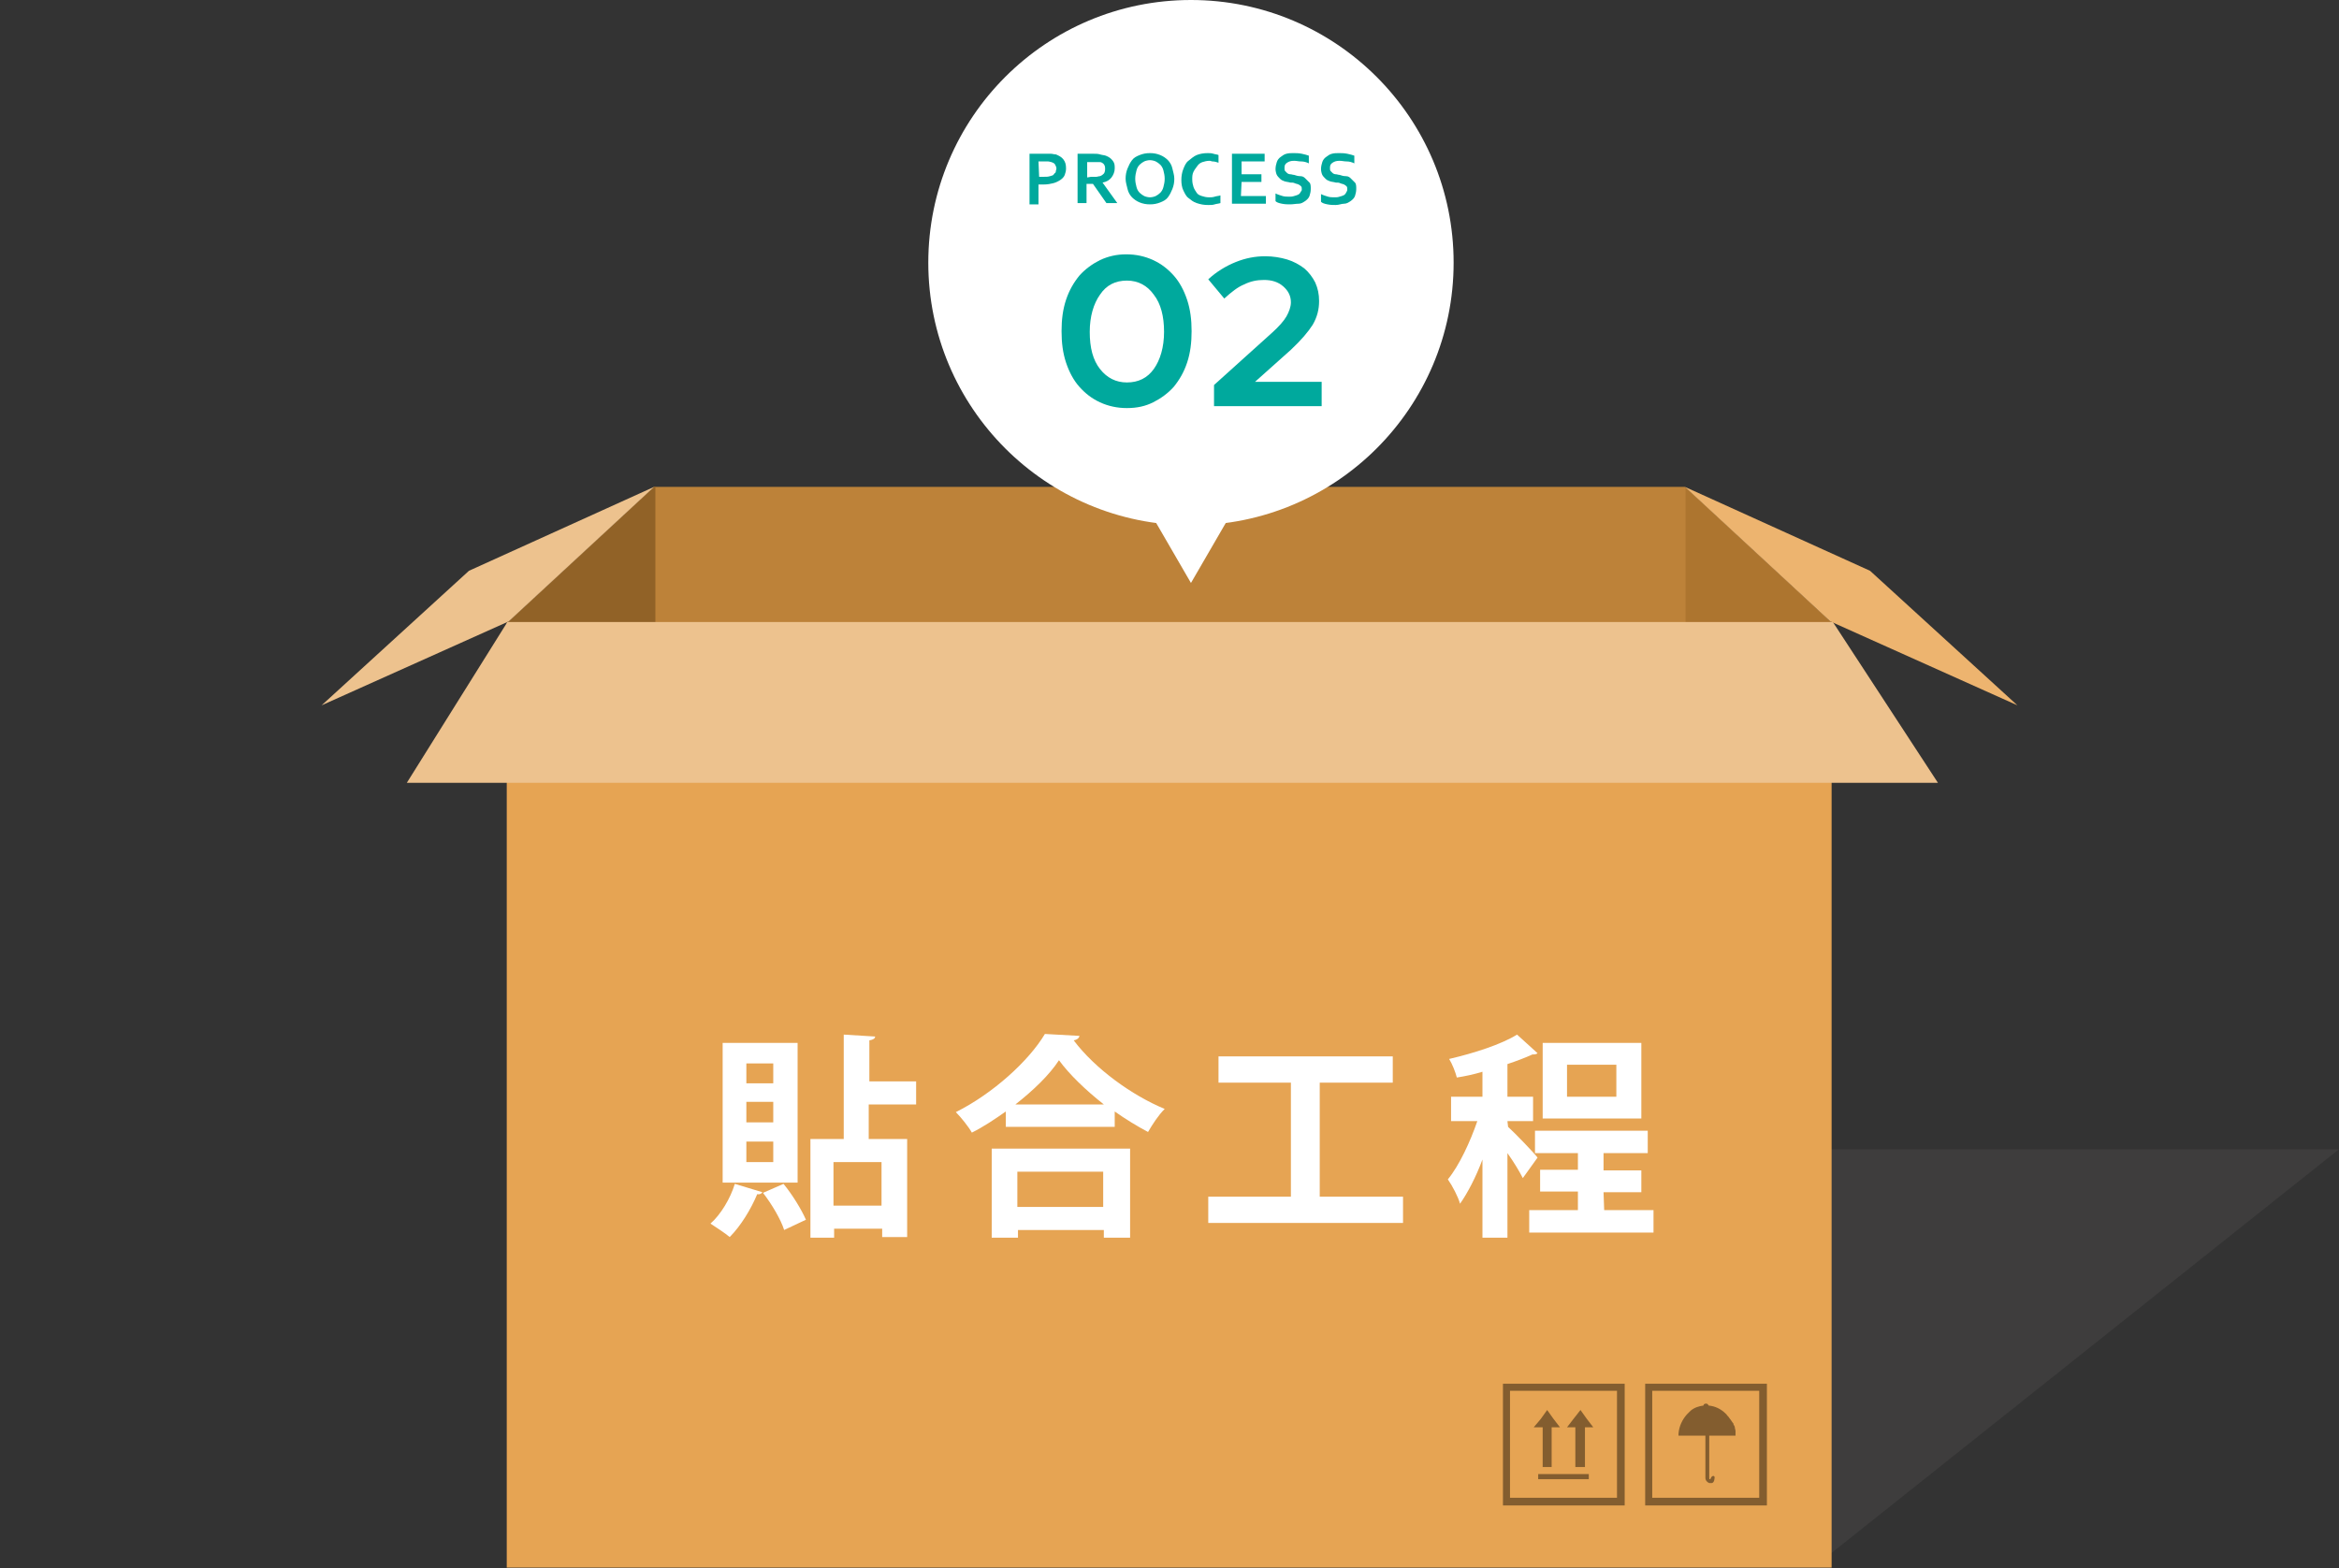
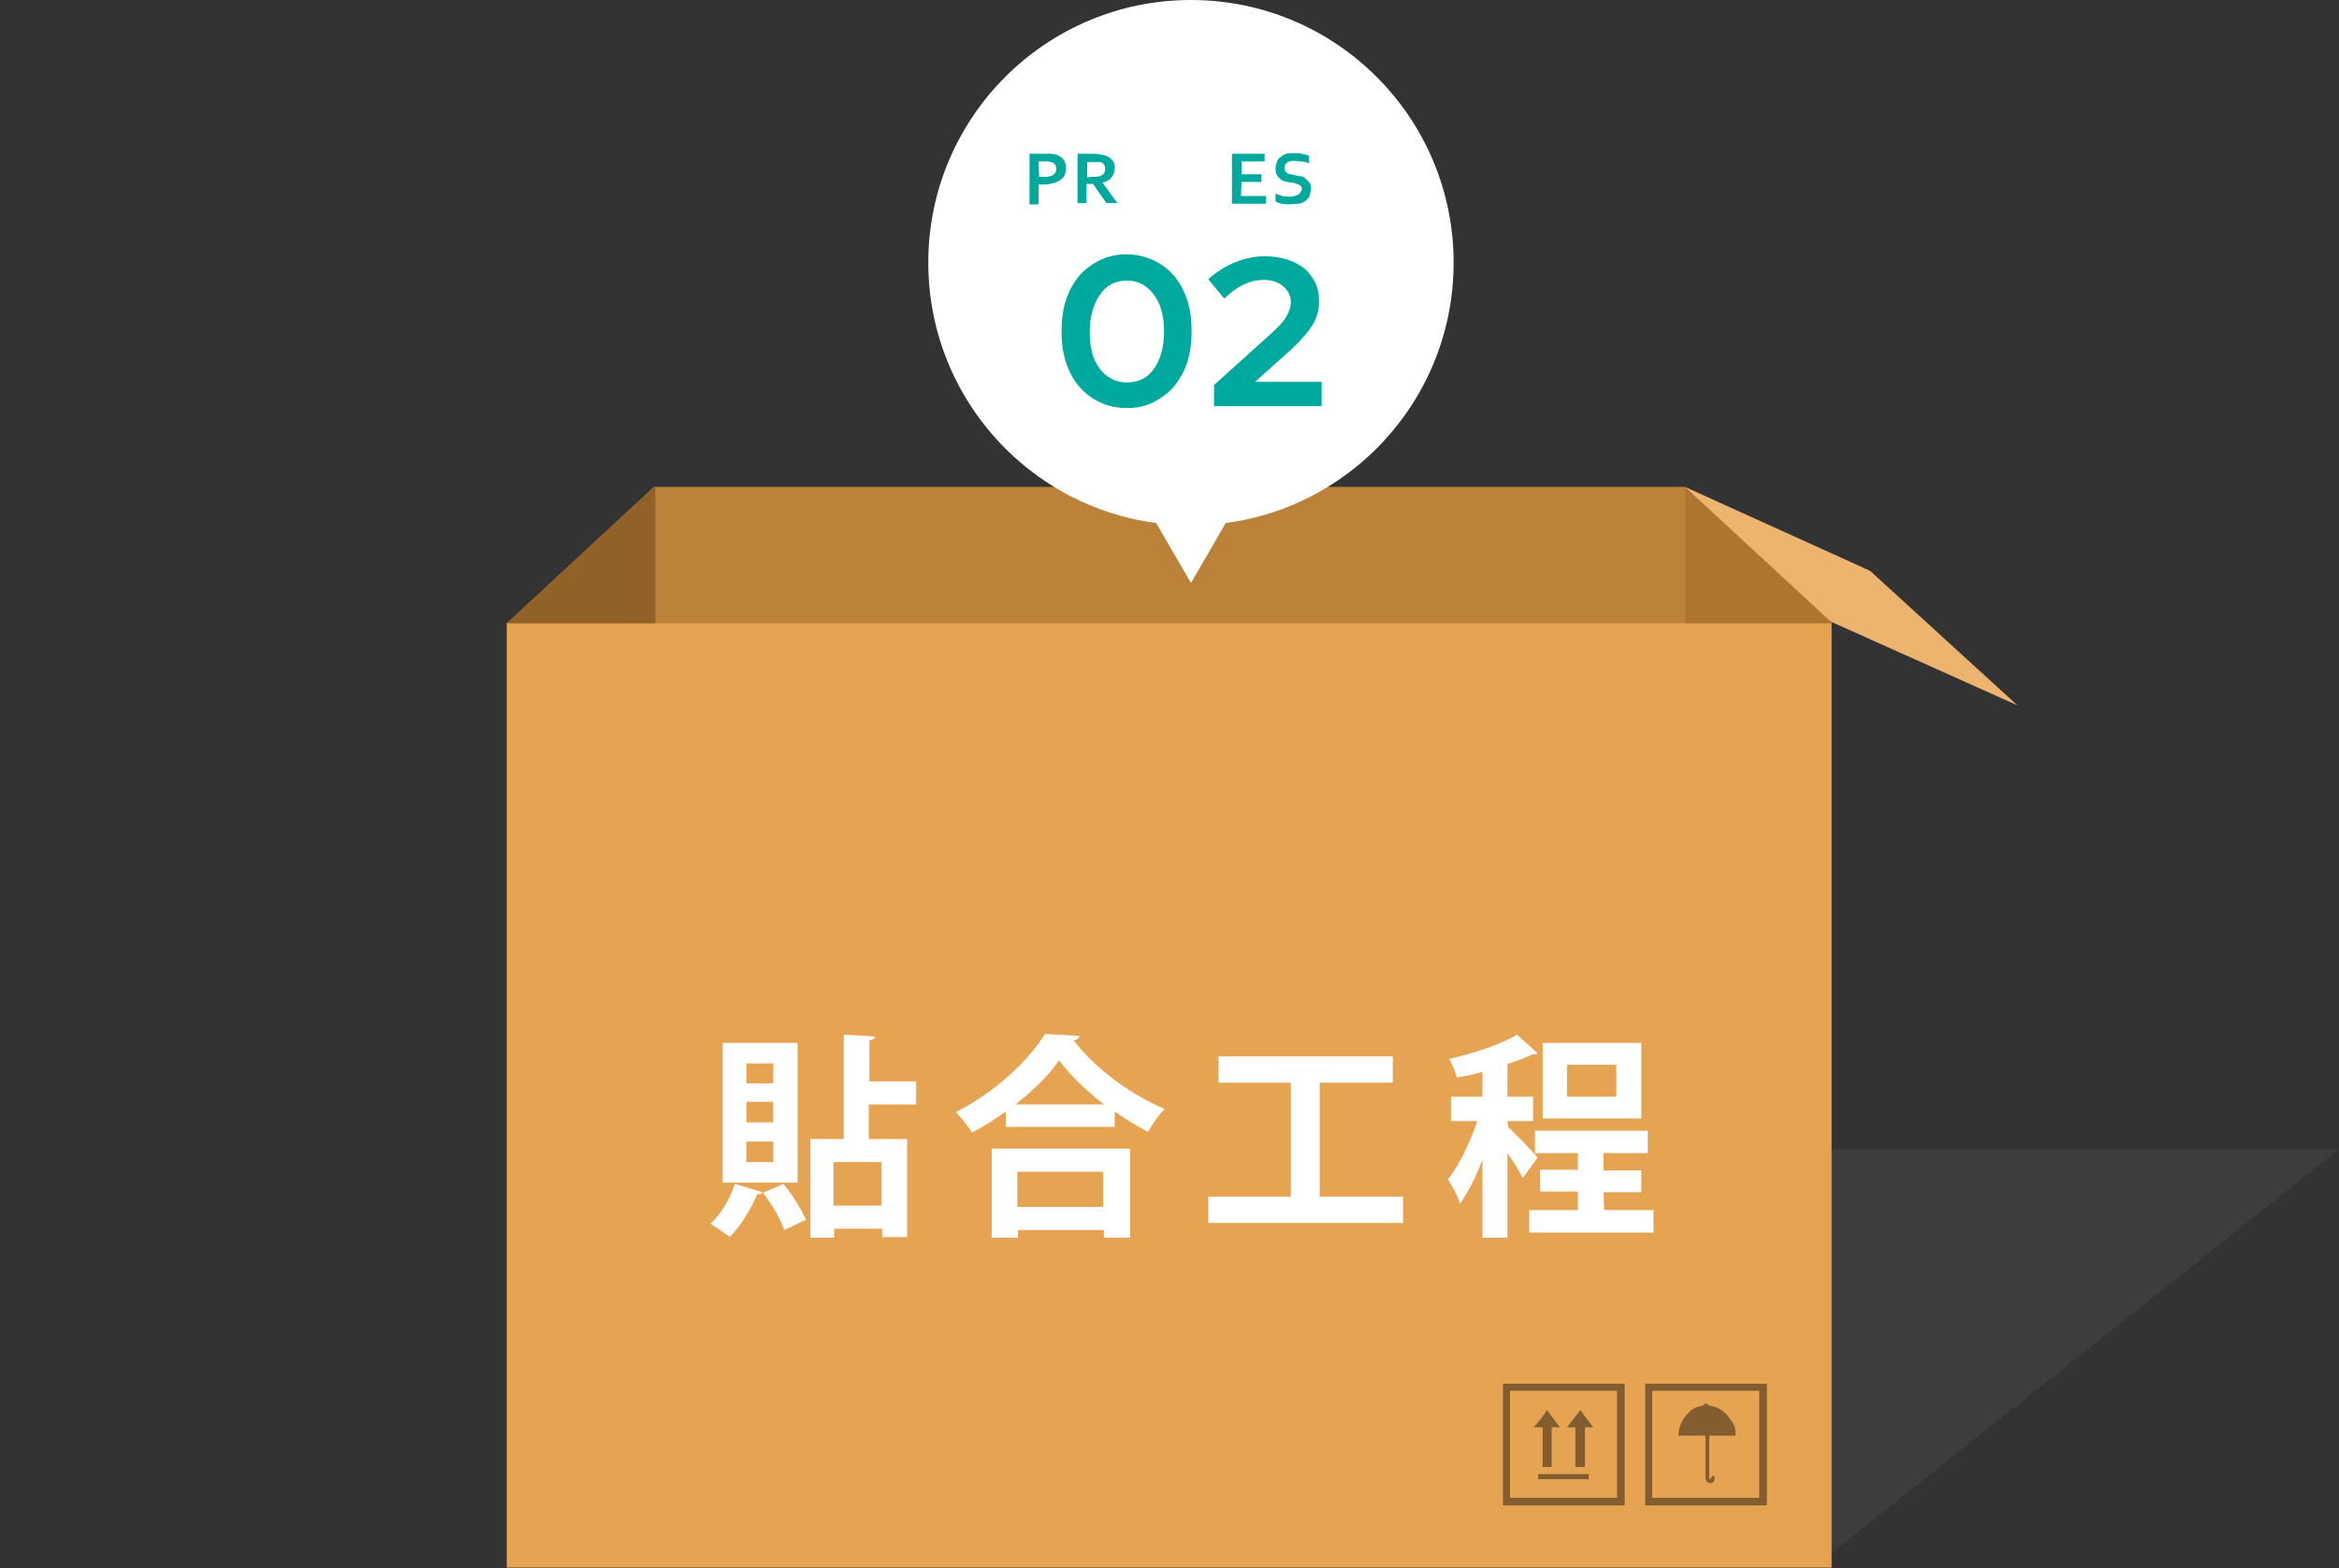
<svg xmlns="http://www.w3.org/2000/svg" version="1.1" id="レイヤー_1" x="0px" y="0px" viewBox="0 0 365.1 244.8" style="enable-background:new 0 0 365.1 244.8;" xml:space="preserve">
  <rect x="0" y="0" width="365.1" height="244.8" fill="#333333" stroke="none" />
  <style type="text/css">
	.st0{opacity:0.28;fill:#595757;enable-background:new    ;}
	.st1{fill:#E6A453;}
	.st2{fill:#BD8239;}
	.st3{fill:#AD752F;}
	.st4{fill:#916227;}
	.st5{opacity:0.43;}
	.st6{fill:#EDC28E;}
	.st7{fill:#EDB46F;}
	.st8{fill:#FFFFFF;}
	.st9{fill:#00A99D;}
</style>
  <g>
    <polygon class="st0" points="234.7,239.2 284.4,243.6 365.1,179.4 232.9,179.4  " />
    <g>
      <g>
        <g>
          <rect x="79.1" y="97.2" class="st1" width="206.8" height="147.5" />
        </g>
        <g>
          <polygon class="st2" points="286,97.3 79.1,97.3 102.1,76 263,76     " />
        </g>
        <g>
          <polygon class="st3" points="263.1,76.1 263.1,97.3 286,97.3     " />
          <polygon class="st4" points="102.3,76 102.1,76 79.1,97.3 102.3,97.3     " />
        </g>
      </g>
    </g>
    <g class="st5">
      <g>
        <g>
          <path d="M234.6,216v19h19v-19H234.6z M252.4,233.8h-16.7v-16.7h16.7V233.8z" />
        </g>
        <g>
          <g>
            <g>
              <polygon points="243.5,222.8 242.5,221.5 241.5,220.1 240.5,221.5 239.4,222.8 240.8,222.8 240.8,229 242.2,229 242.2,222.8               " />
            </g>
            <g>
              <polygon points="248.7,222.8 247.7,221.5 246.7,220.1 245.6,221.5 244.6,222.8 245.9,222.8 245.9,229 247.4,229 247.4,222.8               " />
            </g>
          </g>
          <g>
            <g>
              <rect x="240.1" y="230.1" width="7.9" height="0.8" />
            </g>
          </g>
        </g>
      </g>
      <g>
        <g>
          <path d="M256.8,216v19h19v-19H256.8z M274.6,233.8h-16.7v-16.7h16.7V233.8z" />
        </g>
        <g>
          <g>
            <path d="M267.5,230.4h-0.1c-0.1,0-0.2,0.1-0.3,0.2c0,0.1-0.1,0.2-0.1,0.2v0.1c0,0,0,0-0.1,0s-0.1-0.1-0.1-0.2v-8.5h-0.6v8.5       l0,0c0,0.4,0.3,0.7,0.6,0.8c0,0,0,0,0.1,0s0.2,0,0.3,0c0.1,0,0.2-0.1,0.2-0.1c0.1-0.1,0.2-0.3,0.2-0.5       C267.7,230.6,267.6,230.4,267.5,230.4z" />
          </g>
          <g>
            <path d="M270.9,223.9c0-0.2,0-0.3,0-0.5s-0.1-0.4-0.1-0.5c0-0.2-0.1-0.4-0.2-0.5l0,0c0-0.2-0.1-0.3-0.2-0.4       c-0.1-0.1-0.1-0.2-0.2-0.3s-0.2-0.3-0.3-0.4c-0.1-0.2-0.3-0.3-0.4-0.5l-0.1-0.1c-0.8-0.8-1.7-1.2-2.7-1.3       c-0.1-0.2-0.2-0.3-0.4-0.3c-0.2,0-0.4,0.1-0.4,0.3c-0.7,0.1-1.4,0.3-2,0.8l0,0c-0.2,0.2-0.4,0.4-0.6,0.6       c-0.7,0.8-1.2,1.8-1.3,3c0,0.1,0,0.2,0,0.3h8.9V223.9z" />
          </g>
        </g>
      </g>
    </g>
-     <polygon class="st6" points="302.5,122.2 63.5,122.2 79.2,97.1 286.1,97.1  " />
-     <polygon class="st6" points="50.2,110.1 79.4,97 102.1,76 73.2,89.1  " />
    <polygon class="st7" points="314.9,110.1 285.7,97 263,76 291.9,89.1  " />
    <g>
      <path class="st8" d="M119,186.1c-0.1,0.2-0.4,0.4-0.8,0.3c-1,2.4-2.6,5-4.3,6.7c-0.7-0.6-2.1-1.5-3-2.1c1.6-1.4,3.1-3.9,3.8-6.2    L119,186.1z M124.5,162.8v21.8h-11.7v-21.8H124.5z M120.7,169.1V166h-4.2v3.1H120.7z M120.7,175.2V172h-4.2v3.2H120.7z     M120.7,181.4v-3.2h-4.2v3.2H120.7z M122.4,192c-0.5-1.6-1.9-4-3.3-5.8l3.2-1.4c1.4,1.7,2.8,4,3.5,5.6L122.4,192z M142.9,172.4    h-7.3v5.4h6v15.3h-3.9v-1.3h-7.5v1.4h-3.7v-15.4h5.2v-16.3l4.9,0.3c0,0.3-0.3,0.5-0.9,0.6v6.4h7.3v3.6H142.9z M137.6,188.2v-6.8    h-7.5v6.8H137.6z" />
      <path class="st8" d="M157,173.5c-1.7,1.2-3.5,2.4-5.3,3.3c-0.5-0.9-1.7-2.4-2.5-3.2c5.8-2.9,11.4-8,13.9-12.2l5.4,0.3    c-0.1,0.4-0.4,0.6-0.9,0.7c3.3,4.4,9.1,8.6,14.2,10.7c-1,1-1.9,2.4-2.6,3.6c-1.7-0.9-3.5-2-5.2-3.2v2.4h-17L157,173.5L157,173.5z     M154.8,193.2v-13.9h21.6v13.9h-4.1V192h-13.4v1.2H154.8z M172.3,172.4c-2.8-2.2-5.4-4.7-7-6.9c-1.5,2.3-4,4.7-6.8,6.9H172.3z     M172.2,182.9h-13.4v5.5h13.4V182.9z" />
      <path class="st8" d="M206,186.8h13v4.1h-30.4v-4.1h12.9V169h-11.3v-4.1h27.2v4.1H206V186.8z" />
      <path class="st8" d="M235.4,175.9c1,0.9,4,4,4.6,4.8l-2.3,3.2c-0.5-1-1.4-2.5-2.4-3.9v13.2h-3.9V181c-1,2.7-2.3,5.2-3.5,6.9    c-0.3-1.1-1.2-2.8-1.9-3.8c1.8-2.2,3.5-5.9,4.6-9.1h-4.1v-3.8h4.9v-3.9c-1.3,0.4-2.7,0.7-4,0.9c-0.2-0.8-0.7-2.1-1.2-2.9    c3.9-0.9,8.2-2.3,10.6-3.8l3.2,2.9c-0.2,0.2-0.5,0.2-0.8,0.2c-1.1,0.5-2.4,1-3.9,1.5v5.1h4v3.8h-4L235.4,175.9L235.4,175.9z     M250.4,188.9h7.7v3.5h-19.4v-3.5h7.6V186h-5.9v-3.4h5.9V180h-6.7v-3.5h17.6v3.5h-6.9v2.7h5.9v3.4h-5.9L250.4,188.9L250.4,188.9z     M256.2,162.8v11.8h-15.4v-11.8H256.2z M252.3,171.2v-5h-7.7v5H252.3z" />
    </g>
    <circle class="st8" cx="185.9" cy="41" r="41" />
    <g>
      <path class="st9" d="M175.9,63.7c-1.5,0-2.9-0.3-4.2-0.9c-1.3-0.6-2.3-1.4-3.2-2.4s-1.6-2.3-2.1-3.8s-0.7-3.1-0.7-4.9    c0-1.8,0.2-3.4,0.7-4.9s1.2-2.7,2.1-3.8c0.9-1,2-1.8,3.2-2.4c1.3-0.6,2.6-0.9,4.1-0.9s2.9,0.3,4.2,0.9c1.3,0.6,2.3,1.4,3.2,2.4    s1.6,2.3,2.1,3.8s0.7,3.1,0.7,4.9c0,1.8-0.2,3.4-0.7,4.9s-1.2,2.7-2.1,3.8c-0.9,1-2,1.8-3.2,2.4S177.5,63.7,175.9,63.7z     M175.9,59.7c1.8,0,3.2-0.7,4.2-2.1s1.6-3.4,1.6-5.8c0-2.4-0.5-4.4-1.6-5.8c-1-1.4-2.4-2.2-4.2-2.2s-3.2,0.7-4.2,2.2    c-1,1.4-1.6,3.4-1.6,5.8c0,2.5,0.5,4.4,1.6,5.8S174.2,59.7,175.9,59.7z" />
      <path class="st9" d="M189.5,63.3v-3.2l9.1-8.2c1-0.9,1.8-1.8,2.2-2.5s0.7-1.5,0.7-2.2c0-1-0.4-1.8-1.2-2.5s-1.8-1-3-1    c-1.1,0-2.1,0.2-3.1,0.7c-1,0.4-2,1.2-3.1,2.2l-2.5-3c1.3-1.2,2.8-2.1,4.3-2.7c1.5-0.6,3-0.9,4.6-0.9c1.2,0,2.4,0.2,3.4,0.5    s1.9,0.8,2.7,1.4c0.7,0.6,1.3,1.4,1.7,2.2c0.4,0.9,0.6,1.8,0.6,2.9c0,1.3-0.3,2.5-1,3.7c-0.7,1.1-1.8,2.4-3.4,3.9l-5.6,5h10.4v3.8    h-16.8V63.3z" />
    </g>
    <g>
      <path class="st9" d="M162.9,28.8c-0.1,0-0.3,0-0.4,0s-0.2,0-0.4,0v3.1h-1.4V24h2.3c0.4,0,0.7,0,1,0s0.5,0.1,0.8,0.1    c0.5,0.2,0.9,0.4,1.2,0.8s0.4,0.8,0.4,1.4c0,0.4-0.1,0.7-0.2,1s-0.4,0.6-0.7,0.8s-0.7,0.4-1.1,0.5S163.5,28.8,162.9,28.8z     M162.2,27.6c0.1,0,0.2,0,0.3,0s0.3,0,0.4,0c0.4,0,0.7,0,1-0.1s0.5-0.1,0.6-0.3s0.3-0.2,0.3-0.4s0.1-0.3,0.1-0.5s-0.1-0.4-0.2-0.6    s-0.3-0.3-0.6-0.4c-0.1,0-0.3-0.1-0.5-0.1s-0.4,0-0.7,0h-0.8L162.2,27.6L162.2,27.6z" />
      <path class="st9" d="M174,26.3c0,0.5-0.2,1-0.5,1.4s-0.8,0.7-1.4,0.8l0,0l2.3,3.2h-1.7l-2.1-3h-1v3h-1.4V24h2.4    c0.4,0,0.8,0,1.1,0.1s0.6,0.1,0.9,0.2c0.5,0.2,0.8,0.4,1.1,0.8S174,25.8,174,26.3z M170.3,27.6c0.3,0,0.6,0,0.8,0s0.4-0.1,0.6-0.1    c0.3-0.1,0.5-0.3,0.6-0.4s0.2-0.4,0.2-0.7c0-0.2,0-0.4-0.1-0.6s-0.2-0.3-0.4-0.4c-0.1-0.1-0.3-0.1-0.5-0.1s-0.5,0-0.8,0h-1v2.4    L170.3,27.6L170.3,27.6z" />
-       <path class="st9" d="M183.3,27.9c0,0.6-0.1,1.1-0.3,1.6s-0.4,0.9-0.7,1.3s-0.7,0.6-1.2,0.8s-1,0.3-1.6,0.3s-1.1-0.1-1.6-0.3    s-0.9-0.5-1.2-0.8s-0.6-0.8-0.7-1.3s-0.3-1-0.3-1.6s0.1-1.1,0.3-1.6s0.4-0.9,0.7-1.3s0.7-0.6,1.2-0.8s1-0.3,1.6-0.3    s1.1,0.1,1.6,0.3s0.9,0.5,1.2,0.8s0.6,0.8,0.7,1.3S183.3,27.3,183.3,27.9z M181.8,27.9c0-0.5-0.1-0.9-0.2-1.3s-0.3-0.7-0.5-0.9    s-0.5-0.4-0.7-0.5s-0.6-0.2-0.9-0.2s-0.7,0.1-0.9,0.2s-0.5,0.3-0.7,0.5s-0.4,0.5-0.5,0.9s-0.2,0.8-0.2,1.3s0.1,0.9,0.2,1.3    s0.3,0.7,0.5,0.9s0.5,0.4,0.7,0.5s0.6,0.2,0.9,0.2s0.7-0.1,0.9-0.2s0.5-0.3,0.7-0.5s0.4-0.5,0.5-0.9S181.8,28.4,181.8,27.9z" />
-       <path class="st9" d="M188.8,25.1c-0.4,0-0.8,0.1-1.1,0.2s-0.6,0.3-0.8,0.6s-0.4,0.5-0.6,0.9s-0.2,0.8-0.2,1.2    c0,0.5,0.1,0.9,0.2,1.2s0.3,0.6,0.5,0.9s0.5,0.4,0.8,0.5s0.7,0.2,1.1,0.2c0.3,0,0.6,0,0.9-0.1s0.6-0.1,0.9-0.2v1.2    c-0.3,0.1-0.6,0.1-0.9,0.2s-0.6,0.1-1,0.1c-0.7,0-1.2-0.1-1.8-0.3s-0.9-0.5-1.3-0.8s-0.6-0.8-0.8-1.2s-0.3-1-0.3-1.6    s0.1-1.2,0.3-1.7s0.4-1,0.8-1.3s0.8-0.7,1.3-0.9s1.1-0.3,1.7-0.3c0.3,0,0.6,0,0.9,0.1s0.6,0.1,0.8,0.2v1.2    c-0.3-0.1-0.6-0.2-0.9-0.2S189.1,25.1,188.8,25.1z" />
      <path class="st9" d="M193.7,30.6h3.9v1.2h-5.3V24h5.1v1.2h-3.6v2h3.1v1.2h-3.1L193.7,30.6L193.7,30.6z" />
      <path class="st9" d="M203.2,29.6c0-0.2,0-0.4-0.1-0.5s-0.2-0.2-0.4-0.3s-0.4-0.1-0.6-0.2s-0.4-0.1-0.7-0.1    c-0.3-0.1-0.6-0.1-0.9-0.2s-0.5-0.2-0.7-0.4s-0.4-0.4-0.5-0.6s-0.2-0.6-0.2-0.9c0-0.4,0.1-0.8,0.2-1.1s0.3-0.6,0.6-0.8    s0.5-0.4,0.9-0.5s0.7-0.1,1.1-0.1s0.8,0,1.3,0.1s0.8,0.2,1.1,0.3v1.2c-0.4-0.2-0.8-0.3-1.2-0.3s-0.7-0.1-1.1-0.1    c-0.5,0-0.8,0.1-1.1,0.3s-0.4,0.4-0.4,0.8c0,0.2,0,0.4,0.1,0.5s0.2,0.2,0.3,0.3s0.3,0.2,0.5,0.2s0.4,0.1,0.6,0.1    c0.3,0.1,0.6,0.2,1,0.2s0.6,0.2,0.8,0.4s0.4,0.4,0.6,0.6s0.2,0.6,0.2,1s-0.1,0.8-0.2,1.1s-0.4,0.6-0.7,0.8s-0.6,0.4-1,0.4    s-0.9,0.1-1.3,0.1c-0.4,0-0.8,0-1.3-0.1s-0.8-0.2-1-0.4v-1.2c0.4,0.2,0.8,0.3,1.1,0.4s0.7,0.1,1.1,0.1c0.2,0,0.4,0,0.7-0.1    s0.4-0.1,0.6-0.2s0.3-0.2,0.4-0.4S203.2,29.8,203.2,29.6z" />
-       <path class="st9" d="M210.3,29.6c0-0.2,0-0.4-0.1-0.5s-0.2-0.2-0.4-0.3s-0.4-0.1-0.6-0.2s-0.4-0.1-0.7-0.1    c-0.3-0.1-0.6-0.1-0.9-0.2s-0.5-0.2-0.7-0.4s-0.4-0.4-0.5-0.6s-0.2-0.6-0.2-0.9c0-0.4,0.1-0.8,0.2-1.1s0.3-0.6,0.6-0.8    s0.5-0.4,0.9-0.5s0.7-0.1,1.1-0.1s0.8,0,1.3,0.1s0.8,0.2,1.1,0.3v1.2c-0.4-0.2-0.8-0.3-1.2-0.3s-0.7-0.1-1.1-0.1    c-0.5,0-0.8,0.1-1.1,0.3s-0.4,0.4-0.4,0.8c0,0.2,0,0.4,0.1,0.5s0.2,0.2,0.3,0.3s0.3,0.2,0.5,0.2s0.4,0.1,0.6,0.1    c0.3,0.1,0.6,0.2,1,0.2s0.6,0.2,0.8,0.4s0.4,0.4,0.6,0.6s0.2,0.6,0.2,1s-0.1,0.8-0.2,1.1s-0.4,0.6-0.7,0.8s-0.6,0.4-1,0.4    S209,32,208.5,32c-0.4,0-0.8,0-1.3-0.1s-0.8-0.2-1-0.4v-1.2c0.4,0.2,0.8,0.3,1.1,0.4s0.7,0.1,1.1,0.1c0.2,0,0.4,0,0.7-0.1    s0.4-0.1,0.6-0.2s0.3-0.2,0.4-0.4S210.3,29.8,210.3,29.6z" />
    </g>
    <polygon class="st8" points="185.9,91 194.6,76 177.2,76  " />
  </g>
</svg>